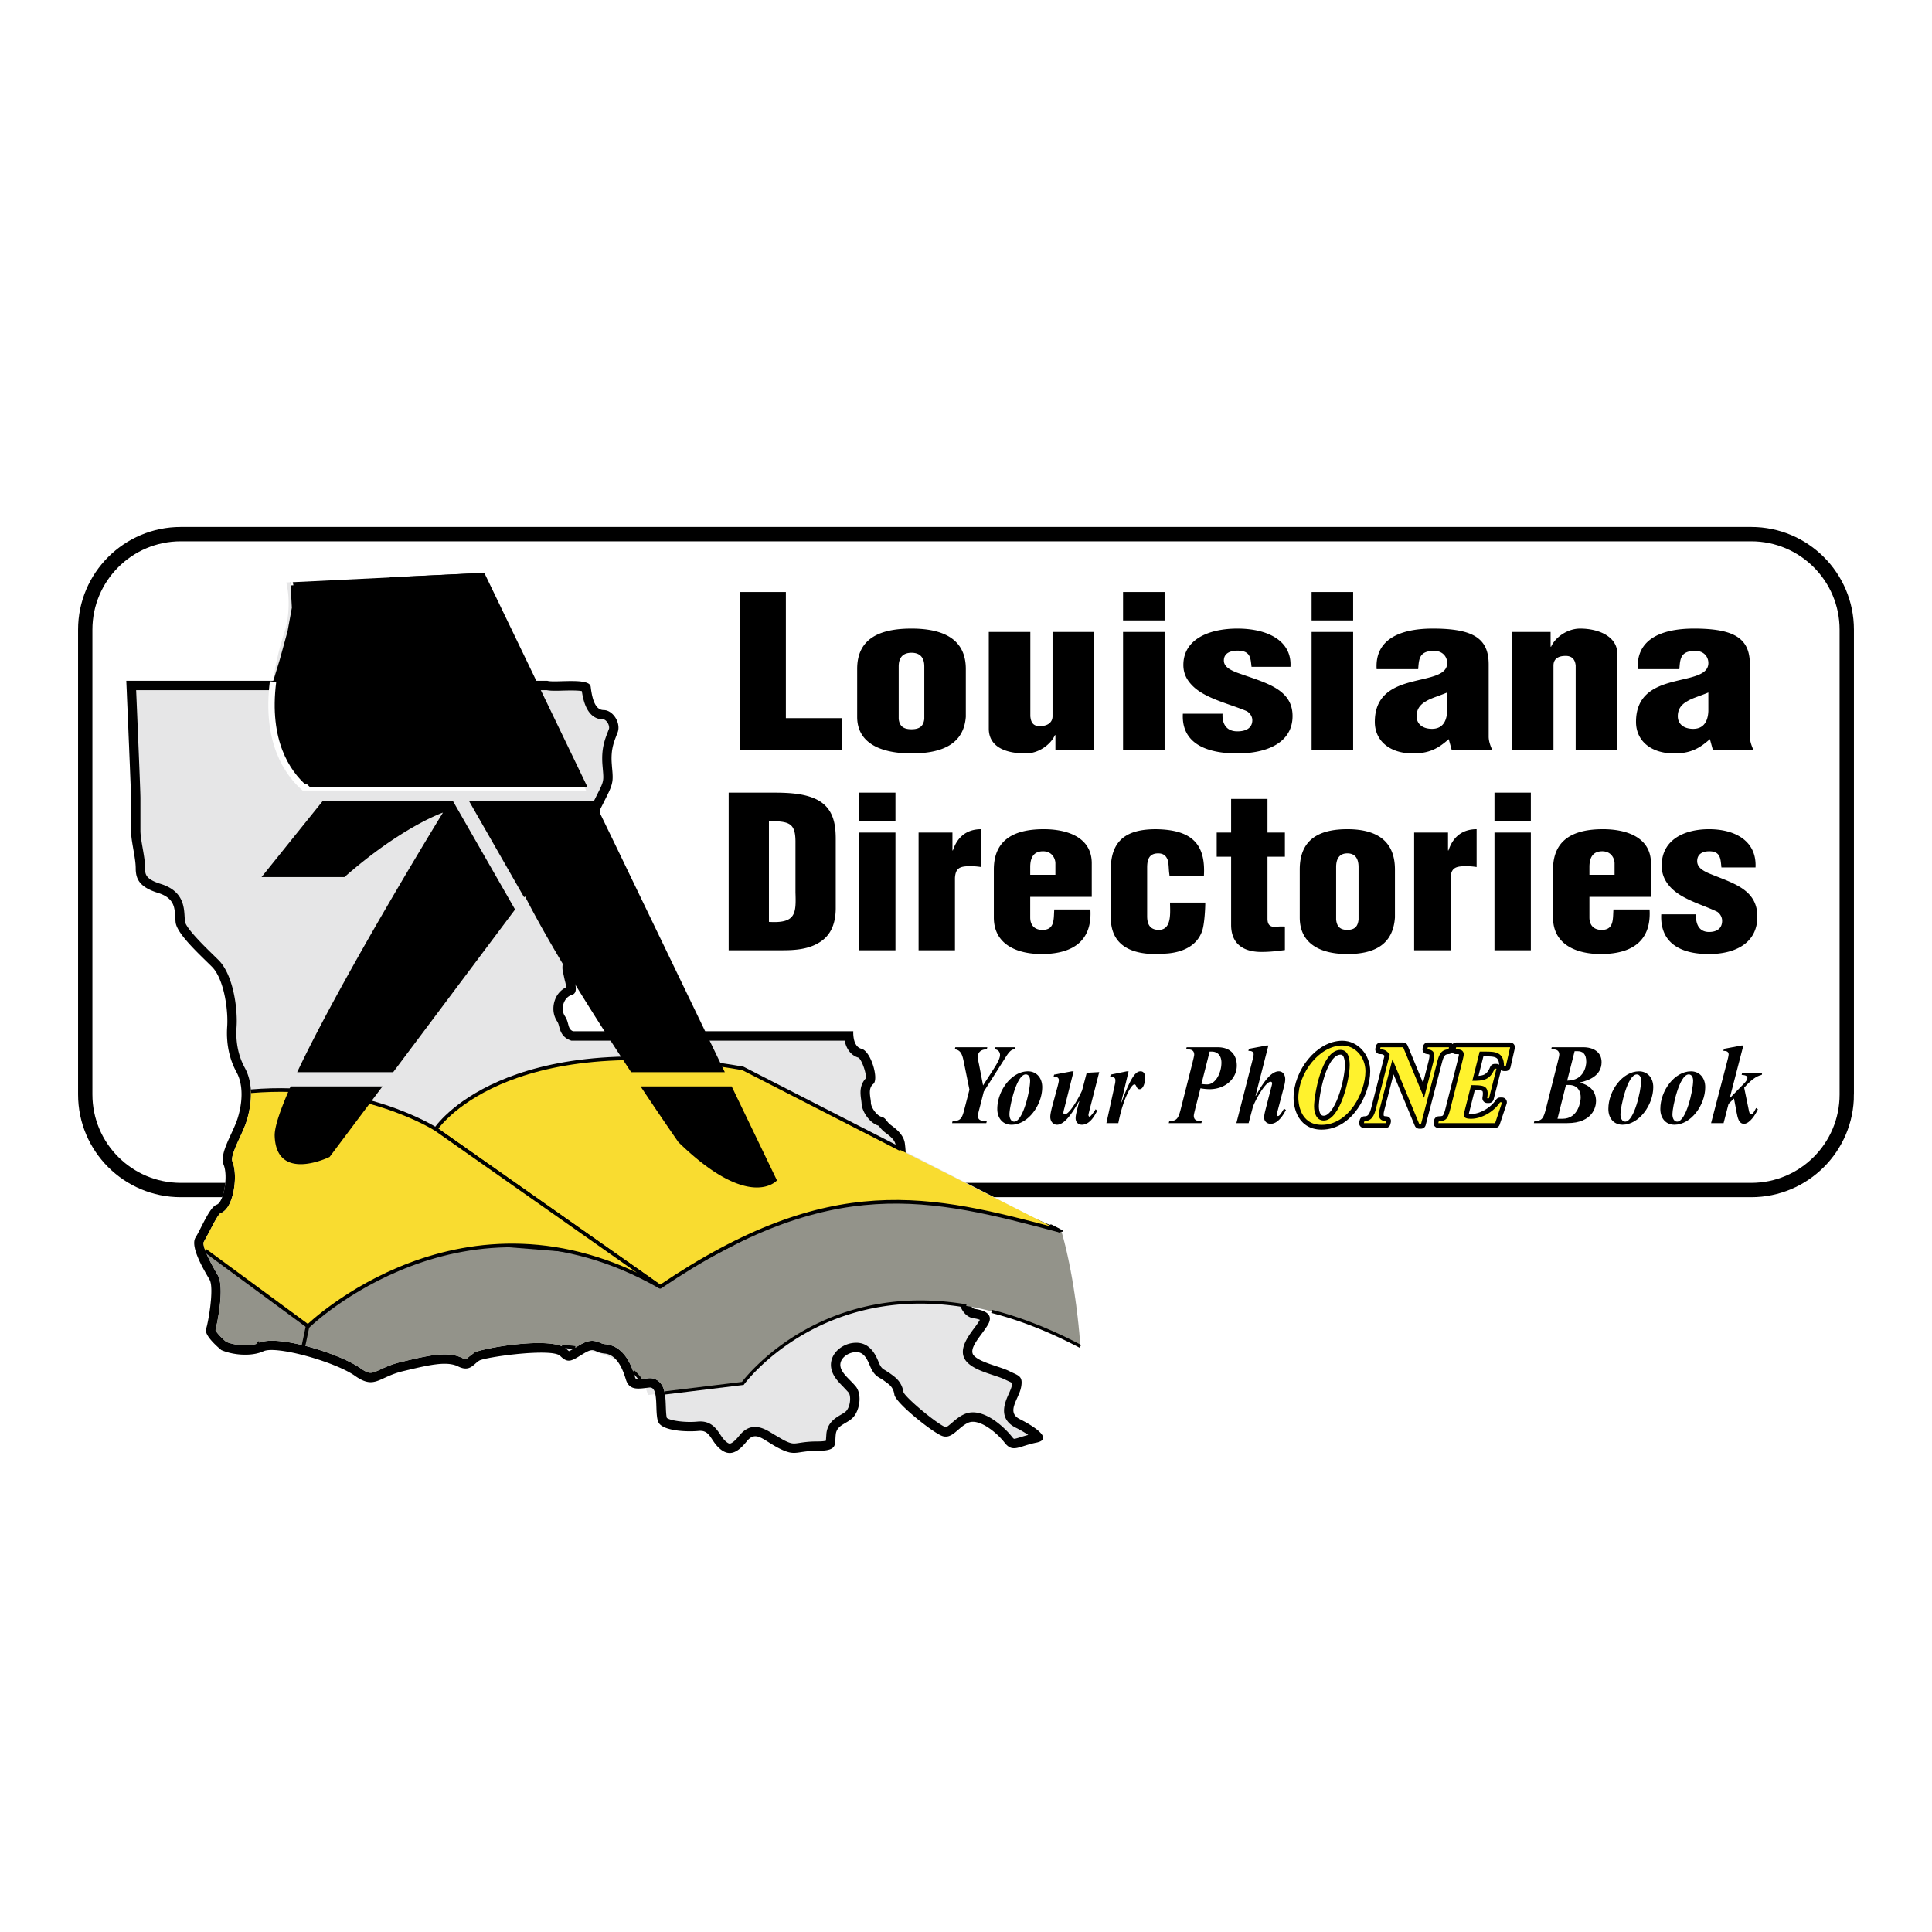
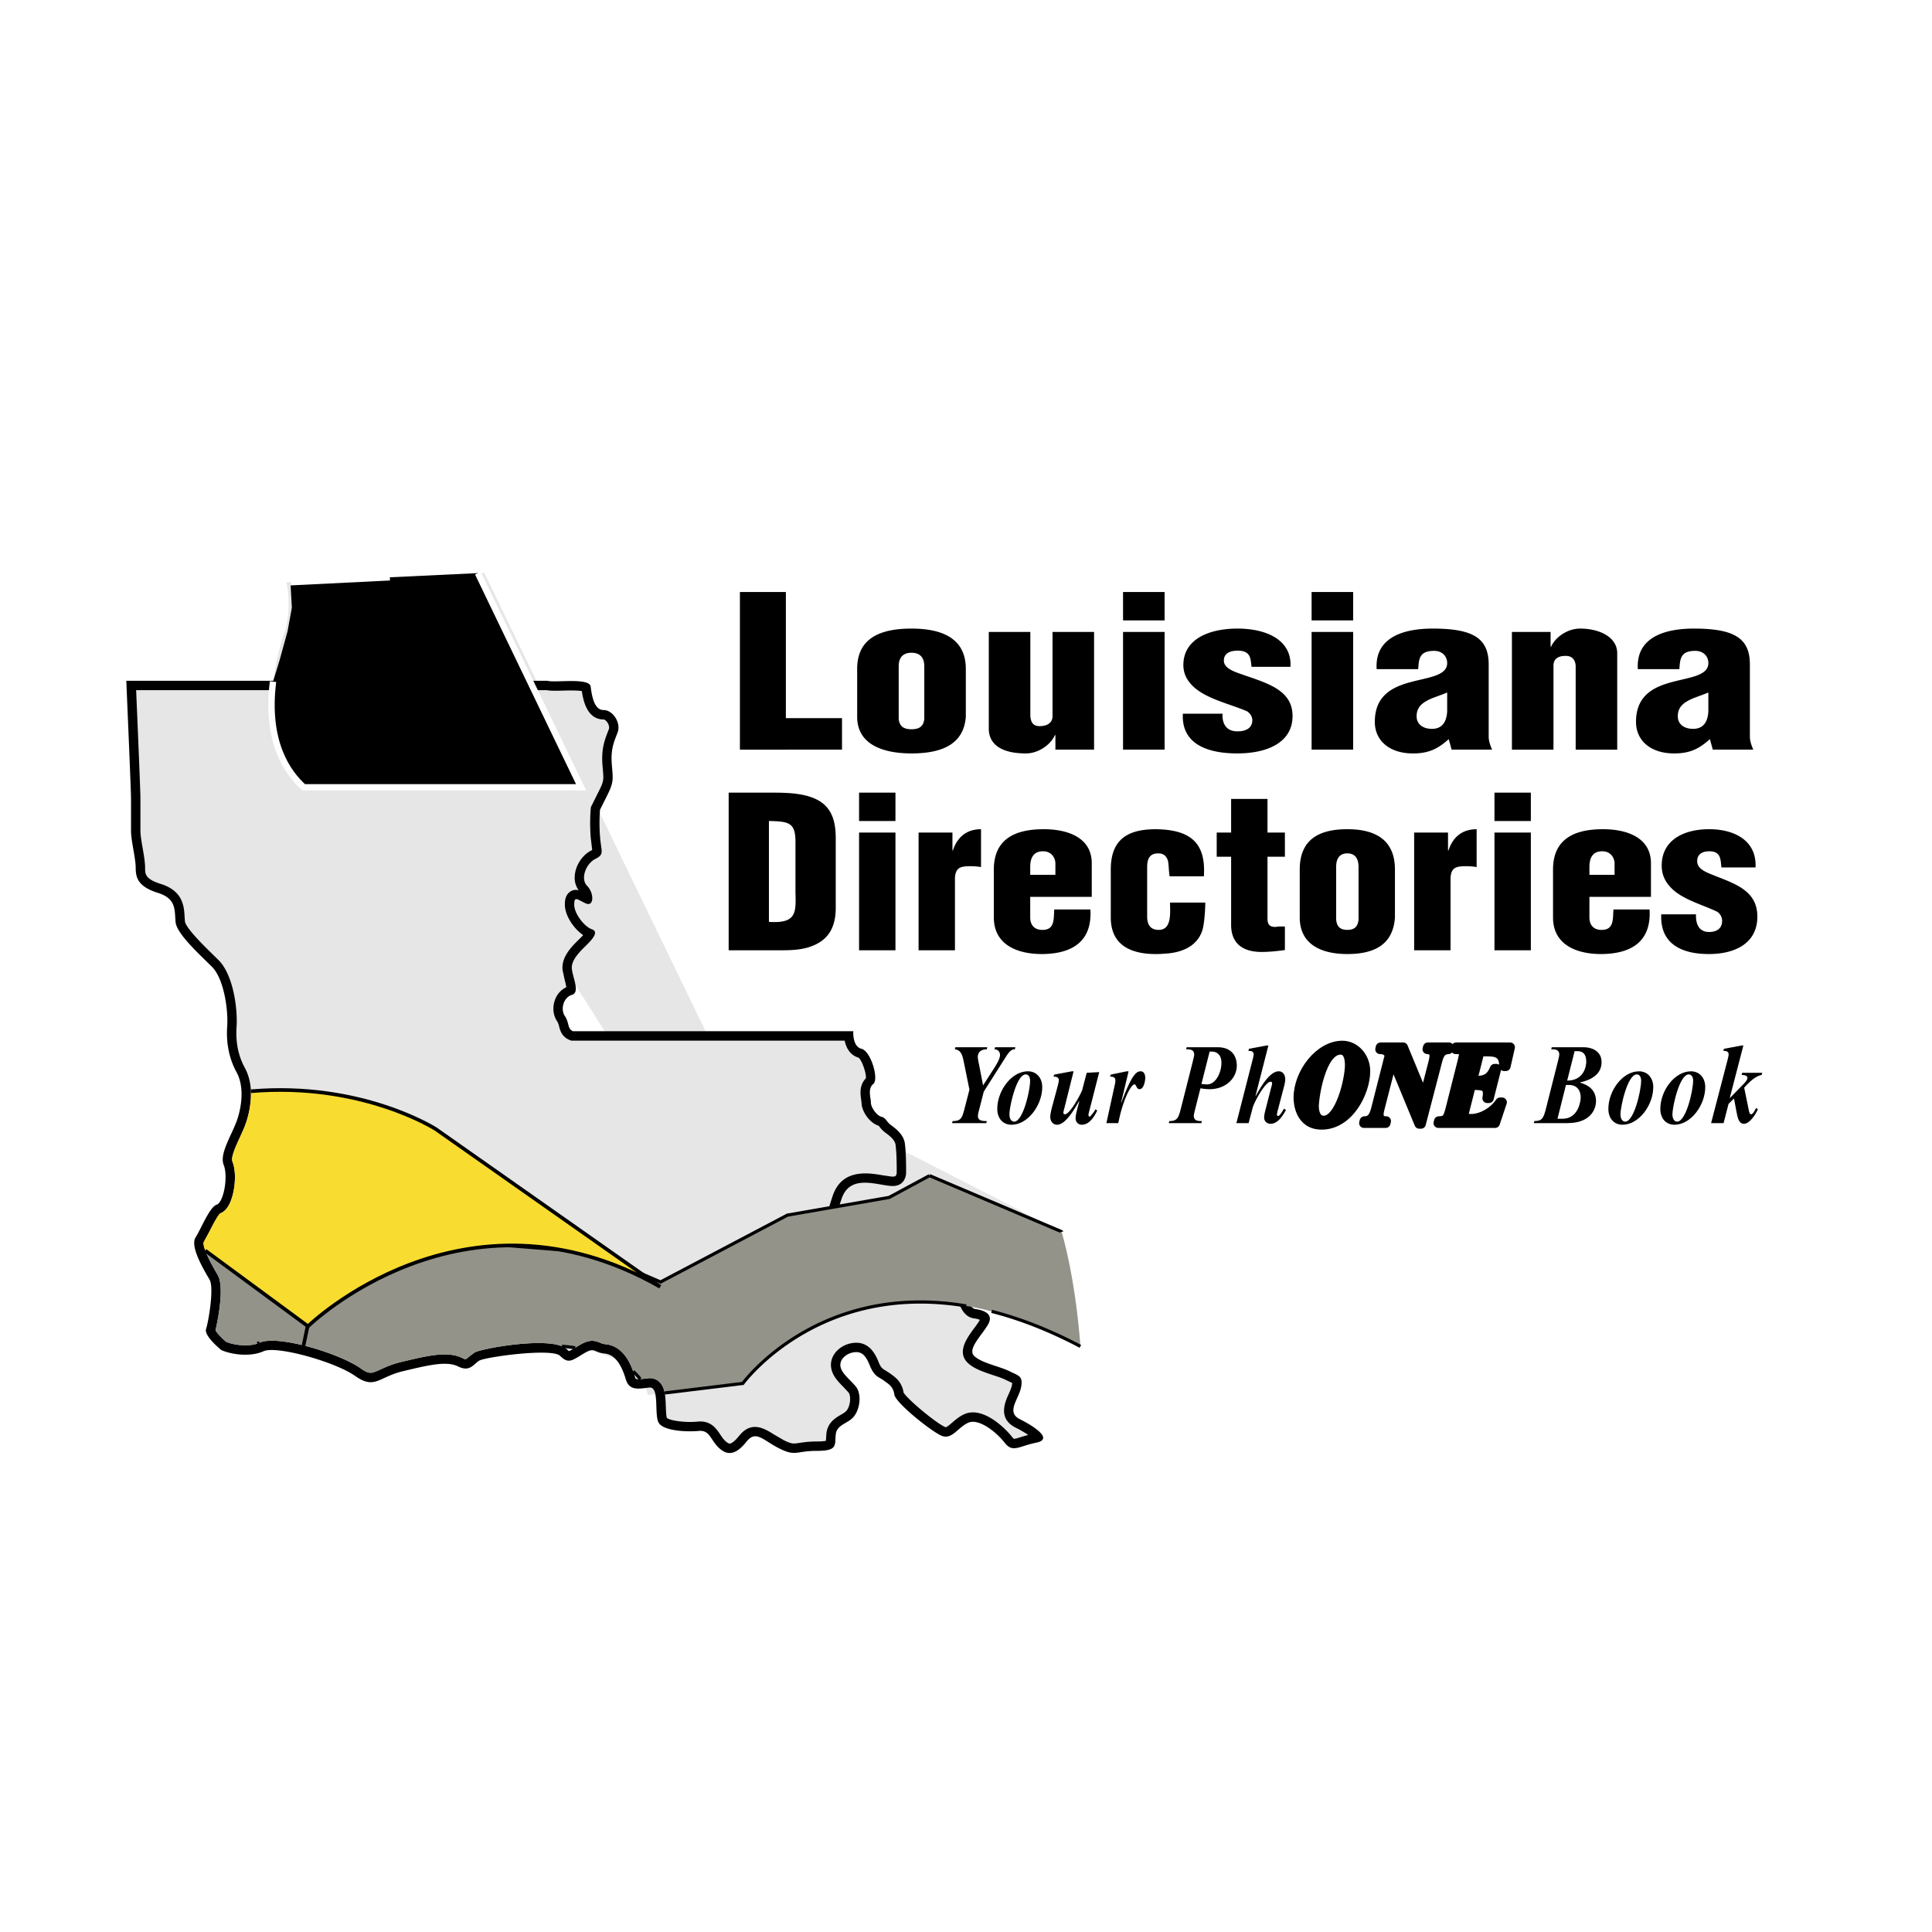
<svg xmlns="http://www.w3.org/2000/svg" width="2500" height="2500" viewBox="0 0 192.756 192.756">
  <path fill-rule="evenodd" clip-rule="evenodd" fill="#fff" d="M0 0h192.756v192.756H0V0z" />
-   <path d="M184.252 109.198c0 5.264-4.268 9.531-9.535 9.531H18.038c-5.266 0-9.534-4.268-9.534-9.531V62.821c0-5.264 4.269-9.531 9.534-9.531h156.679c5.268 0 9.535 4.267 9.535 9.531v46.377z" fill-rule="evenodd" clip-rule="evenodd" fill="#fff" stroke="#000" stroke-width="1.43" stroke-miterlimit="2.613" />
  <path d="M101.748 141.598c-1.404-.701-.117-1.988.117-3.157.234-1.17-.234-1.17-1.17-1.637-.936-.469-2.807-.819-3.508-1.521-.703-.701.816-2.105 1.402-3.158.584-1.052-.467-1.402-1.289-1.52a.61.61 0 0 1-.354-.209c.647.121 1.305.266 1.979.438 4.34 1.173 8.863 3.493 8.863 3.493-.525-7.396-1.889-11.45-1.889-11.45l-1.15-.584-14.396-7.377c-.018-.275-.041-.55-.072-.801-.115-.934-.936-1.52-1.404-1.871s-.468-.701-.937-.818c-.466-.116-1.05-.936-1.05-1.402 0-.47-.353-1.405.235-1.872.583-.468-.235-3.274-1.171-3.509-.935-.232-.821-1.754-.821-1.754H70.398l-8.66-17.875-1.895-3.934c.012-.188.022-.294.022-.294l.703-1.403c.702-1.403.586-1.638.468-3.158-.115-1.52.234-2.222.587-3.156.349-.936-.469-2.223-1.404-2.223-.936 0-1.171-1.403-1.289-2.339-.116-.936-3.625-.35-4.327-.584h-1.086l-5.199-10.77-.634.03-.009-.018-8.94.442-9.758.462.001.021-.414.021c.564 2.373-.068 4.617-.068 4.617-.649 1.934-1.041 3.657-1.241 5.194H12.603s.467 10.876.467 11.695v3.275c0 1.052.468 2.689.468 3.743 0 1.052.353 1.871 2.224 2.455 1.873.585 1.638 1.756 1.755 2.926.118 1.168 2.458 3.273 3.626 4.444 1.17 1.168 1.639 4.209 1.521 5.964-.116 1.754.234 3.273.936 4.56.702 1.286.585 3.042.118 4.562-.467 1.52-1.871 3.509-1.404 4.678.469 1.17 0 3.743-.703 3.976-.701.235-1.521 2.339-2.105 3.274-.585.937.936 3.393 1.404 4.211.468.818-.118 4.21-.352 4.912-.234.701 1.521 2.104 1.521 2.104 1.053.468 2.924.702 4.211.116 1.286-.584 7.136 1.054 9.125 2.457 1.988 1.404 2.34.116 4.795-.467 2.458-.585 4.33-1.053 5.5-.469 1.17.585 1.52-.234 2.105-.584.585-.352 7.253-1.286 8.071-.469.821.818 1.17.469 2.34-.234.273-.163.467-.255.623-.301 1.059.252 1.93.576 2.639.936.448.508.741 1.243.949 1.938.311 1.03 1.074.972 1.97.863.191.421.229.697.229.697l.742-.09c.183.854.02 2.306.336 2.857.467.818 2.807.935 3.977.818 1.169-.117 1.169.935 2.104 1.755.936.818 1.758.467 2.694-.702.935-1.17 1.637-.118 3.275.702 1.639.818 1.639.232 3.743.232 2.106 0 1.754-.583 1.872-1.637.117-1.053 1.286-1.053 1.872-1.871.583-.819.702-2.223.116-2.925-.583-.701-1.404-1.286-1.518-1.987-.12-.703.581-1.287 1.283-1.404s1.171.117 1.638 1.288c.469 1.168.937 1.168 1.404 1.52.469.352.936.584 1.055 1.403.116.82 3.624 3.626 4.68 4.093 1.051.468 1.639-.817 2.688-1.285 1.057-.469 2.807.935 3.629 1.988.816 1.052 1.402.352 3.156 0 1.759-.353-.232-1.639-1.634-2.341zM25.791 134c.01-.005.021-.007.032-.011-.011.004-.022.006-.032.011zm30.613-30.95l-.664-2.967 1.055-1.056.156-1.132.157-.079 3.553 5.584-4.257-.35zm27.472 38.109c-.521.305-1.309.767-1.428 1.854l-.036.51c-.005.073-.008.154-.015.225-.12.029-.367.069-.889.069.521 0 .767-.04.889-.069.006-.07.01-.151.014-.225l.037-.51c.119-1.087.908-1.549 1.428-1.854.263-.153.49-.285.614-.459-.123.174-.351.306-.614.459zm.259-2.786l.514.551c.108.131.164.373.164.652 0-.279-.057-.521-.164-.652l-.514-.551c-.381-.388-.799-.813-1.04-1.334.24.521.659.946 1.04 1.334zm.846-4.366c-.689.113-1.328.502-1.708 1.036a1.989 1.989 0 0 0-.001 0c.381-.534 1.02-.923 1.709-1.036zm11.237 7.084c-.507.227-.893.561-1.234.855-.386.332-.531.431-.619.443.087-.013.233-.111.619-.443.341-.295.727-.629 1.234-.855zm3.95-.347c0-.632.279-1.252.461-1.652-.18.4-.459 1.021-.459 1.652 0 .54.203 1.091.852 1.518-.649-.427-.854-.978-.854-1.518zm1.16 1.694z" fill-rule="evenodd" clip-rule="evenodd" fill="#e6e6e7" />
  <path d="M12.603 67.92h41.999c.703.234 4.211-.351 4.327.584.118.936.353 2.339 1.289 2.339.936 0 1.753 1.288 1.404 2.223-.353.935-.702 1.637-.587 3.156.118 1.521.234 1.755-.468 3.158l-.703 1.403s-.115 1.17 0 2.689c.119 1.521.468 1.755-.467 2.223-.937.469-1.521 1.988-.819 2.69.703.701.703 2.104-.118 1.754-.817-.352-1.17-.819-1.17.117 0 .936 1.055 2.223 1.756 2.457.703.234.116.935-.468 1.518-.585.586-1.638 1.521-1.521 2.458.118.935.819 2.338 0 2.571-.817.235-1.17 1.404-.703 2.106.468.701.234 1.285.821 1.52h27.958s-.114 1.521.821 1.754c.936.234 1.754 3.041 1.171 3.509-.588.467-.235 1.402-.235 1.872 0 .467.584 1.286 1.05 1.402.469.117.469.467.937.818s1.289.938 1.404 1.871c.12.937.12 2.223.12 2.573v.351s0 1.404-1.523 1.286c-1.52-.115-4.092-1.169-4.913 1.286-.817 2.457-1.639 5.264 1.055 5.73 2.689.469 5.848-.115 6.083-1.168l.235-1.053s.35-1.053 1.169-1.637c.818-.586 2.34.116 1.638 1.986-.702 1.871 1.873 2.574 1.987 3.743.119 1.169.354 3.275 1.169 3.392.822.117 1.873.468 1.289 1.52-.586 1.053-2.105 2.457-1.402 3.158.701.702 2.572 1.053 3.508 1.521.936.467 1.404.467 1.17 1.637-.234 1.169-1.521 2.456-.117 3.157 1.402.702 3.393 1.988 1.637 2.34-1.754.352-2.34 1.052-3.156 0-.822-1.054-2.572-2.457-3.629-1.988-1.05.468-1.638 1.753-2.688 1.285-1.056-.467-4.564-3.272-4.68-4.093-.119-.819-.586-1.052-1.055-1.403-.467-.352-.936-.352-1.404-1.52-.467-1.171-.936-1.405-1.638-1.288s-1.403.701-1.283 1.404c.114.701.935 1.286 1.518 1.987.586.702.467 2.105-.116 2.925-.586.818-1.755.818-1.872 1.871-.118 1.054.234 1.637-1.872 1.637-2.104 0-2.104.586-3.743-.232-1.638-.82-2.34-1.872-3.275-.702-.937 1.169-1.758 1.521-2.694.702-.935-.82-.935-1.872-2.104-1.755-1.17.116-3.51 0-3.977-.818-.469-.819.118-3.627-.936-3.509-1.053.116-1.988.351-2.341-.819-.349-1.169-.936-2.456-2.105-2.573s-.935-.701-2.105 0c-1.17.703-1.52 1.053-2.34.234-.818-.817-7.486.117-8.071.469-.585.35-.935 1.169-2.105.584-1.17-.584-3.042-.116-5.5.469-2.455.583-2.808 1.871-4.795.467-1.989-1.403-7.839-3.041-9.125-2.457-1.288.586-3.159.352-4.211-.116 0 0-1.755-1.403-1.521-2.104.233-.702.819-4.094.352-4.912-.468-.818-1.99-3.274-1.404-4.211.584-.936 1.404-3.039 2.105-3.274.703-.232 1.171-2.806.703-3.976-.467-1.169.937-3.158 1.404-4.678.468-1.52.584-3.275-.118-4.562-.702-1.286-1.052-2.806-.936-4.56.119-1.755-.35-4.796-1.521-5.964-1.169-1.171-3.509-3.276-3.626-4.444-.117-1.17.118-2.34-1.755-2.926-1.871-.584-2.224-1.403-2.224-2.455 0-1.053-.468-2.691-.468-3.743v-3.275c-.005-.815-.472-11.691-.472-11.691zm.98.939c.114 2.693.427 10.063.427 10.756v3.275c0 .444.112 1.088.22 1.709.122.701.248 1.425.248 2.033 0 .551 0 1.071 1.565 1.559 2.229.698 2.317 2.249 2.376 3.275l.032.453c.066.661 1.973 2.519 2.787 3.314l.571.56c1.299 1.298 1.812 4.114 1.812 6.056 0 .224-.007.437-.02.633-.014.199-.02.396-.02.591 0 1.27.283 2.433.843 3.46.459.841.615 1.764.615 2.634 0 1.044-.226 2.008-.424 2.652-.172.554-.44 1.138-.702 1.704-.31.673-.759 1.644-.759 2.155 0 .075.01.14.031.194.179.446.257 1.004.257 1.586 0 .93-.201 1.917-.508 2.577-.257.556-.602.909-1.025 1.05l.078-.036c-.26.19-.782 1.216-1.062 1.767 0 0-.576 1.065-.605 1.122a.416.416 0 0 0-.013.11c0 .289.184 1.042 1.29 2.944l.129.225c.218.377.297.977.297 1.646 0 1.462-.378 3.259-.523 3.848.107.241.583.761 1.071 1.168.913.369 2.4.506 3.334.081 1.804-.819 7.975 1.078 10.055 2.544.896.632 1.086.546 1.998.127.511-.235 1.146-.528 2.039-.74l.182-.043c2.518-.601 4.508-1.076 5.955-.352.322.161.322.161.669-.144l.534-.407c.696-.419 7.836-1.707 9.217-.326.121.122.18.163.214.185.133-.045.421-.219.663-.368l.315-.19c.879-.527 1.391-.597 2.11-.286.158.069.294.128.573.155 2.005.201 2.688 2.487 2.912 3.238.083.276.093.306 1.047.189l.29-.034a1.36 1.36 0 0 1 1.058.32c.627.54.658 1.495.693 2.504.013.357.035.938.103 1.134.313.268 1.822.492 3.069.368 1.312-.132 1.87.706 2.238 1.26.174.263.338.511.58.722.096.085.277.225.403.213.077-.008.37-.084.939-.795 1.219-1.521 2.535-.693 3.409-.145l1.019.594c.792.395.957.371 1.572.276.395-.059.936-.143 1.751-.143.521 0 .769-.04.889-.069.006-.07.01-.151.015-.225l.036-.51c.12-1.087.908-1.549 1.428-1.854.263-.153.49-.285.614-.459.219-.308.323-.748.323-1.124 0-.279-.056-.521-.164-.652l-.514-.551c-.508-.517-1.083-1.103-1.21-1.887a1.75 1.75 0 0 1-.027-.306c0-.396.128-.793.375-1.138.38-.534 1.019-.923 1.708-1.036 1.61-.27 2.292.935 2.663 1.863.239.597.395.687.677.85l.418.27.156.112c.465.335 1.102.792 1.264 1.904a17.97 17.97 0 0 1-.027-.104c.285.612 3.199 3.05 4.158 3.475.091.041.18.013.693-.431.341-.295.727-.629 1.234-.855 1.817-.806 4.046 1.365 4.751 2.271.123.158.186.19.189.192.104.012.451-.099.707-.178.205-.065.449-.138.719-.209a10.394 10.394 0 0 0-1.256-.729c-.891-.446-1.158-1.076-1.158-1.693 0-.632.279-1.252.459-1.652.133-.294.27-.599.316-.836.027-.136.035-.216.039-.272a4.889 4.889 0 0 0-.305-.15l-.402-.191c-.285-.142-.721-.286-1.182-.439-.969-.322-1.971-.656-2.573-1.256-.332-.333-.461-.697-.461-1.071 0-.832.645-1.707 1.123-2.353a8.73 8.73 0 0 0 .578-.842 2.383 2.383 0 0 0-.594-.147c-1.44-.206-1.764-2.195-1.969-4.218-.042-.141-.41-.475-.631-.674-.584-.533-1.486-1.349-1.486-2.544 0-.295.055-.614.184-.956.085-.228.12-.415.12-.561 0-.16-.042-.269-.106-.316-.073-.057-.175-.055-.227-.02-.445.317-.729.913-.814 1.146l-.219.985c-.432 1.942-4.508 2.352-7.161 1.89-1.01-.175-1.746-.637-2.184-1.371-.864-1.445-.304-3.465.399-5.581.921-2.753 3.574-2.298 4.999-2.054l.877.129c.188.014.333-.01.397-.065.079-.069.112-.239.115-.305v-.332c0-1.304-.061-2.056-.112-2.454-.062-.513-.597-.912-.986-1.203l-.049-.036a2.933 2.933 0 0 1-.589-.601s-.042-.05-.064-.079c-.925-.271-1.708-1.467-1.708-2.292l-.035-.278c-.029-.202-.068-.465-.068-.751 0-.465.121-.983.529-1.406.005-.034.011-.065.011-.107 0-.556-.428-1.744-.736-1.955-.844-.25-1.238-.982-1.385-1.698H57.001l-.168-.067c-.778-.311-.946-.957-1.047-1.342-.052-.202-.094-.362-.205-.528a2.258 2.258 0 0 1-.368-1.255c0-.293.051-.591.158-.88a2.22 2.22 0 0 1 1.132-1.264 7.487 7.487 0 0 0-.162-.717l-.208-.968a2.033 2.033 0 0 1-.018-.268c0-1.192.984-2.159 1.65-2.814l.156-.154c.106-.106.192-.197.26-.274-.911-.624-1.823-1.927-1.823-3.038 0-.295 0-.983.584-1.333.277-.166.541-.159.79-.107a2.085 2.085 0 0 1-.396-1.25c0-.142.012-.288.036-.437.155-.956.803-1.869 1.611-2.273l.102-.058a9.284 9.284 0 0 0-.039-.3l-.111-.953a19.547 19.547 0 0 1-.054-1.448c0-.785.048-1.318.056-1.402l.018-.175.779-1.561c.354-.706.458-.979.458-1.439 0-.206-.02-.45-.049-.785l-.037-.441a8.372 8.372 0 0 1-.024-.633c0-1.194.288-1.938.566-2.66l.103-.267a.419.419 0 0 0 .023-.142.984.984 0 0 0-.183-.528c-.145-.208-.3-.285-.365-.285-1.625 0-2.029-1.82-2.175-2.829-.461-.089-1.445-.062-1.958-.048-.718.021-1.181.021-1.537-.045H13.583z" fill-rule="evenodd" clip-rule="evenodd" />
  <path d="M92.742 117.293l13.159 5.583s.002.001.002.003l.004.009v.001c.08.261 1.369 4.549 1.883 11.438-3.176-1.673-6.127-2.795-8.855-3.491a21.341 21.341 0 0 0-2.533-.539c-14.812-2.503-22.289 7.729-22.289 7.729l-7.795.951c-.087-.462-.253-.863-.583-1.148a1.36 1.36 0 0 0-1.059-.32l-.289.034c-.213.025-.378.045-.509.056a5.768 5.768 0 0 0-.705-.771c-.34-.972-1.096-2.547-2.745-2.713a1.607 1.607 0 0 1-.573-.155c-.72-.311-1.231-.241-2.11.286l-.315.19-.049.031a20.597 20.597 0 0 0-1.314-.15c-2.093-.858-8.097.246-8.731.629l-.535.407c-.347.305-.347.305-.67.144-1.446-.725-3.436-.249-5.954.352l-.182.043c-.894.212-1.528.505-2.039.74-.912.419-1.102.505-1.998-.127-2.08-1.466-8.251-3.363-10.055-2.544a.39.39 0 0 1-.02.009c-.08.024-.145.052-.198.078-.935.316-2.272.174-3.117-.168-.488-.407-.963-.927-1.071-1.168.146-.589.524-2.386.524-3.848 0-.67-.079-1.27-.297-1.646l-.128-.225c-.696-1.198-1.027-1.939-1.176-2.397l15.88 2.512 11.292-3.078 11.463.912 6.844 2.964 12.66-6.67 10.151-1.768 4.032-2.175z" fill-rule="evenodd" clip-rule="evenodd" fill="#93938a" />
  <path d="M92.742 117.293l13.159 5.583s.002.001.002.003l.004.009v.001m1.882 11.437c-3.176-1.673-6.127-2.795-8.855-3.491m-2.534-.539c-14.812-2.503-22.289 7.729-22.289 7.729l-7.795.951m-2.44-1.378a5.768 5.768 0 0 0-.705-.771m-5.791-2.36a20.597 20.597 0 0 0-1.314-.15m-30.184-.348c-.08.024-.145.052-.198.078m-5.265-9.452l15.88 2.512 11.292-3.078 11.463.912 6.844 2.964 12.66-6.67 10.151-1.768 4.032-2.174" fill="none" stroke="#000" stroke-width=".318" stroke-miterlimit="2.613" />
-   <path d="M43.476 112.649s6.699-10.26 30.635-6.057l15.635 8.011v.089l15.102 7.65.838.428c-12.911-3.429-22.749-5.93-39.819 5.615l-22.391-15.736z" fill-rule="evenodd" clip-rule="evenodd" fill="#f9dc30" />
-   <path d="M43.476 112.649s6.699-10.26 30.635-6.057l15.635 8.011m15.102 7.74l.838.428c-12.911-3.429-22.749-5.93-39.819 5.615l-22.39-15.736" fill="none" stroke="#000" stroke-width=".362" stroke-linecap="round" stroke-linejoin="round" stroke-miterlimit="2.613" />
  <path d="M25.033 108.874c11.076-.947 18.443 3.775 18.443 3.775l22.39 15.736c-19.634-11.197-35.136 3.936-35.136 3.936l-10.249-7.547c-.139-.375-.176-.598-.176-.727 0-.049.006-.085.014-.11l.605-1.122c.28-.551.802-1.576 1.062-1.767l-.078.036c.423-.141.768-.494 1.025-1.05.307-.66.507-1.647.507-2.577 0-.582-.078-1.14-.257-1.586a.54.54 0 0 1-.031-.194c0-.512.449-1.482.758-2.155.262-.566.531-1.15.703-1.704.198-.645.424-1.608.424-2.652a4.75 4.75 0 0 0-.004-.292z" fill-rule="evenodd" clip-rule="evenodd" fill="#f9dc30" />
  <path d="M25.033 108.874c11.076-.947 18.443 3.775 18.443 3.775l22.39 15.736c-19.634-11.197-35.136 3.936-35.136 3.936l-10.249-7.547" fill="none" stroke="#000" stroke-width=".362" stroke-miterlimit="2.613" />
  <path d="M27.241 68.005c-.759 6.002 1.46 9.116 3.067 10.547h27.668L47.682 57.181l-8.787.417-9.918.491.141 2.541-.427 2.348-.783 2.844-.667 2.183z" fill-rule="evenodd" clip-rule="evenodd" />
  <path d="M27.241 68.005c-.759 6.002 1.46 9.116 3.067 10.547h27.668L47.682 57.181m-8.787.416l-9.918.491" fill="none" stroke="#fff" stroke-width=".636" stroke-miterlimit="2.613" />
-   <path d="M29.207 58.086c.573 2.382-.062 4.64-.062 4.64-3.208 9.551-.212 14.024 1.812 15.826h27.669L48.317 57.15l-19.11.936zM52.295 89.533l.081-.109c2.727 5.35 7.19 12.385 10.595 17.55h9.346L61.669 84.87l-2.095-4.324.006-.014-.284-.589H46.809l5.486 9.59zM28.994 108.39c-1.006 2.266-1.622 4.042-1.588 4.952.172 4.694 5.48 2.086 5.48 2.086l5.274-7.038h-9.166zM39.224 106.974l12.164-16.233-6.185-10.798H32.176l-6.083 7.564h8.271c5.742-5.044 9.83-6.433 9.83-6.433s-9.979 16.222-14.548 25.9h9.578zM63.911 108.39a338.448 338.448 0 0 0 3.772 5.561c7.137 6.954 9.835 3.818 9.835 3.818L73 108.39h-9.089z" fill-rule="evenodd" clip-rule="evenodd" />
  <path fill-rule="evenodd" clip-rule="evenodd" fill="#fff" d="M30.682 132.353l-.394 1.882.394-1.882z" />
-   <path d="M30.682 132.353l-.395 1.883m.001-.001l.395-1.883" fill="none" stroke="#000" stroke-width=".362" stroke-linecap="round" stroke-linejoin="round" stroke-miterlimit="2.613" />
+   <path d="M30.682 132.353l-.395 1.883l.395-1.883" fill="none" stroke="#000" stroke-width=".362" stroke-linecap="round" stroke-linejoin="round" stroke-miterlimit="2.613" />
  <path fill-rule="evenodd" clip-rule="evenodd" d="M73.821 74.792V59.066h4.585v12.581h5.602v3.145H73.821zM85.52 66.74c0-3.019 2.215-4.026 5.42-4.026 3.647 0 5.42 1.384 5.42 4.026v4.781c-.208 2.663-2.267 3.648-5.42 3.648-2.97 0-5.42-.964-5.42-3.648V66.74zm4.143 4.991c.079.671.417 1.027 1.277 1.027.86 0 1.198-.356 1.277-1.027v-5.243c0-.754-.313-1.362-1.277-1.362s-1.277.608-1.277 1.362v5.243zM105.299 74.792v-1.446h-.053c-.391.901-1.59 1.824-2.893 1.824-2.398 0-3.701-.88-3.701-2.474V63.05h4.145v8.409c.053.545.234 1.027 1.016.985.73-.021 1.199-.377 1.199-.985V63.05h4.143v11.742h-3.856zM112.047 61.897v-2.831h4.145v2.831h-4.145zm0 12.895V63.05h4.145v11.742h-4.145zM124.867 66.531c-.104-.797-.053-1.615-1.381-1.615-.809 0-1.381.293-1.381.985 0 .629.65.944 1.277 1.196 2.684.985 5.576 1.551 5.576 4.34 0 2.622-2.477 3.732-5.523 3.732-3.283 0-5.578-1.133-5.42-3.963h3.959c-.051.817.236 1.761 1.486 1.761.885 0 1.484-.356 1.484-1.111 0-.355-.209-.691-.547-.901-1.668-.713-3.986-1.216-5.291-2.411-.701-.651-1.041-1.342-1.041-2.202 0-2.538 2.502-3.628 5.395-3.628 3.021 0 5.445 1.216 5.289 3.817h-3.882zM130.859 61.897v-2.831h4.145v2.831h-4.145zm0 12.895V63.05h4.145v11.742h-4.145zM144.541 73.744c-1.041.923-1.93 1.426-3.57 1.426-2.346 0-3.805-1.279-3.805-3.146 0-2.663 1.799-3.501 3.621-3.983 1.799-.482 3.598-.629 3.598-1.888 0-.65-.469-1.216-1.303-1.216-1.512 0-1.512.838-1.59 1.824h-4.145c-.182-2.936 2.268-4.047 5.605-4.047 4.09 0 5.574 1.007 5.574 3.586v7.193c0 .44.156.88.34 1.299h-4.039l-.286-1.048zm-.156-4.654c-.834.355-1.562.544-2.086.858-.52.294-.963.713-.963 1.511 0 .733.549 1.258 1.537 1.258 1.227 0 1.484-1.027 1.512-1.782V69.09zM154.703 63.05v1.467h.053c.391-.901 1.59-1.803 2.891-1.803 1.955 0 3.703.86 3.703 2.454v9.624h-4.145v-8.387c-.053-.544-.312-1.006-1.094-.964-.73.021-1.121.356-1.121.964v8.387h-4.145V63.05h3.858zM170.598 73.744c-1.041.923-1.928 1.426-3.568 1.426-2.344 0-3.805-1.279-3.805-3.146 0-2.663 1.799-3.501 3.621-3.983 1.799-.482 3.598-.629 3.598-1.888 0-.65-.469-1.216-1.305-1.216-1.51 0-1.51.838-1.588 1.824h-4.143c-.184-2.936 2.266-4.047 5.602-4.047 4.09 0 5.576 1.007 5.576 3.586v7.193c0 .44.156.88.34 1.299h-4.041l-.287-1.048zm-.155-4.654c-.834.355-1.564.544-2.084.858-.523.294-.965.713-.965 1.511 0 .733.547 1.258 1.535 1.258 1.227 0 1.488-1.027 1.514-1.782V69.09zM72.699 94.809V79.082h4.36c1.46 0 3.219.042 4.52.734 1.552.839 1.803 2.369 1.803 3.879v6.982c-.022 1.573-.547 2.726-1.711 3.396-1.05.63-2.329.735-3.561.735h-5.411v.001zm4.017-2.831c2.694.168 2.717-.839 2.648-2.936v-5.138c-.022-1.845-.685-1.95-2.648-1.992v10.066zM85.71 81.912v-2.831h3.63v2.831h-3.63zm0 12.897V83.066h3.63v11.743h-3.63zM95.025 83.066v1.782h.045c.411-1.257 1.301-2.117 2.807-2.117v3.774a6.511 6.511 0 0 0-1.094-.084c-1.028 0-1.438.188-1.507 1.153v7.234h-3.629V83.066h3.378zM102.785 89.482v2.055c0 .65.32 1.196 1.119 1.237 1.348.062 1.211-1.048 1.279-2.034h3.605c.184 3.02-1.598 4.403-4.748 4.445-2.602.021-4.885-.965-4.885-3.648v-4.781c0-3.019 2.076-4.004 4.885-4.026 2.533-.021 4.885.86 4.885 3.396v3.355h-6.14v.001zm2.512-2.201v-1.154c0-.419-.299-1.194-1.232-1.194-1.027 0-1.279.755-1.279 1.572v.776h2.511zM116.688 87.428l-.021-.21c-.07-.44-.047-.902-.139-1.342-.16-.482-.434-.734-.98-.734-.936 0-1.096.671-1.096 1.426v4.843c0 .734.229 1.363 1.164 1.363 1.346 0 1.117-1.845 1.117-2.726h3.518c0 .692-.092 2.16-.299 2.789-.479 1.468-1.848 2.14-3.424 2.286-.342.021-.662.063-1.209.063-2.604 0-4.496-.965-4.496-3.648v-4.781c0-3.019 1.688-4.026 4.496-4.026 3.582.042 5 1.468 4.793 4.697h-3.424zM121.391 85.478v-2.412h1.438V79.71h3.629v3.355h1.736v2.412h-1.736v6.185c0 .672.32.819.799.819.412-.063.549-.042.938-.042v2.348c-.777.105-1.529.189-2.328.189-1.965 0-3.037-.923-3.037-2.706v-6.793h-1.439v.001zM129.676 86.756c0-3.019 1.941-4.026 4.748-4.026 3.197 0 4.75 1.384 4.75 4.026v4.781c-.184 2.663-1.988 3.648-4.75 3.648-2.6 0-4.748-.965-4.748-3.648v-4.781zm3.631 4.991c.068.67.365 1.027 1.117 1.027.754 0 1.051-.357 1.119-1.027v-5.242c0-.755-.273-1.363-1.119-1.363-.844 0-1.117.608-1.117 1.363v5.242zM144.469 83.066v1.782h.047c.408-1.257 1.299-2.117 2.807-2.117v3.774a6.519 6.519 0 0 0-1.096-.084c-1.027 0-1.438.188-1.506 1.153v7.234h-3.631V83.066h3.379zM149.104 81.912v-2.831h3.629v2.831h-3.629zm0 12.897V83.066h3.629v11.743h-3.629zM158.576 89.482v2.055c0 .65.32 1.196 1.119 1.237 1.346.062 1.211-1.048 1.277-2.034h3.605c.184 3.02-1.596 4.403-4.748 4.445-2.6.021-4.883-.965-4.883-3.648v-4.781c0-3.019 2.076-4.004 4.883-4.026 2.535-.021 4.887.86 4.887 3.396v3.355h-6.14v.001zm2.51-2.201v-1.154c0-.419-.295-1.194-1.23-1.194-1.027 0-1.279.755-1.279 1.572v.776h2.509zM171.748 86.547c-.092-.797-.047-1.614-1.209-1.614-.709 0-1.211.293-1.211.985 0 .629.57.943 1.119 1.195 2.35.986 4.885 1.552 4.885 4.341 0 2.62-2.168 3.731-4.84 3.731-2.877 0-4.885-1.132-4.748-3.963h3.469c-.045.818.207 1.762 1.301 1.762.777 0 1.303-.356 1.303-1.112 0-.356-.182-.691-.479-.901-1.463-.713-3.492-1.216-4.635-2.412-.615-.65-.914-1.342-.914-2.202 0-2.537 2.193-3.627 4.725-3.627 2.65 0 4.771 1.216 4.635 3.816h-3.401v.001zM131.861 112.226c-2.217 0-2.326-2.298-2.326-2.688 0-2.517 2.125-5.228 4.391-5.228 1.248 0 2.305 1.133 2.305 2.562-.001 2.071-1.631 5.354-4.37 5.354zm1.883-7.48c-1.934 0-2.639 4.654-2.639 5.627 0 .675.232 1.419.967 1.419 1.621 0 2.588-4.084 2.588-5.536 0-.652-.15-1.51-.916-1.51z" />
  <path d="M131.861 112.226c-2.217 0-2.326-2.298-2.326-2.688 0-2.517 2.125-5.228 4.391-5.228 1.248 0 2.305 1.133 2.305 2.562-.001 2.071-1.631 5.354-4.37 5.354m1.883-7.48c-1.934 0-2.639 4.654-2.639 5.627 0 .675.232 1.419.967 1.419 1.621 0 2.588-4.084 2.588-5.536 0-.652-.15-1.51-.916-1.51z" fill="none" stroke="#000" stroke-width=".953" stroke-linejoin="round" stroke-miterlimit="2.613" />
  <path d="M142.08 109.526l.906-3.511c.051-.229.111-.446.111-.687 0-.492-.322-.606-.695-.641l.051-.205h2.113l-.049.205c-.766.045-.945.549-1.139 1.305l-1.6 6.141h-.182l-2.67-6.45-1.258 4.896c-.051.194-.1.4-.1.595 0 .526.332.675.734.675l-.051.206h-2.174l.051-.206c.766 0 .986-.606 1.156-1.259l1.369-5.375c-.281-.378-.502-.526-.965-.526l.049-.205h2.256l2.087 5.042zM146.893 107.833c1.088 0 1.754-.056 2.225-1.211h.184l-.746 2.95h-.182c.029-.16.051-.309.051-.457 0-.847-.574-.847-1.652-.847l-.604 2.391c-.039.16-.121.445-.121.617 0 .343.533.343.736.343.945 0 2.184-.617 2.879-1.646h.201l-.695 2.082H143.5l.051-.206c.775 0 .916-.286 1.168-1.292l1.158-4.575c.029-.148.16-.618.16-.755 0-.538-.453-.538-.805-.538l.049-.205h5.387l-.432 1.897h-.182c0-1.464-.938-1.464-1.883-1.464h-.543l-.735 2.916z" fill-rule="evenodd" clip-rule="evenodd" stroke="#000" stroke-width=".953" stroke-linejoin="round" stroke-miterlimit="2.613" />
  <path d="M96.188 106.096c-.131-.64-.232-1.339-.926-1.407l.05-.205h3.19l-.049.205c-.434 0-.896.184-.896.768 0 .183.08.56.121.742l.402 2.093 1.008-1.566c.221-.354.684-1.041.684-1.464 0-.366-.262-.572-.553-.572l.051-.205h2.033l-.051.205c-.232 0-.453.045-.906.768l-2.195 3.453-.412 1.613c-.051.205-.172.617-.172.811 0 .481.434.516.887.516l-.051.206h-3.414l.051-.206c.845 0 .956-.32 1.198-1.27l.483-1.864-.533-2.621zM100.912 112.215c-.836 0-1.412-.618-1.412-1.578 0-1.808 1.412-3.752 3.062-3.752.824 0 1.42.629 1.42 1.578 0 1.796-1.429 3.752-3.07 3.752zm1.43-5.022c-.947 0-1.631 3.282-1.631 3.97 0 .456.189.742.473.742.875 0 1.59-3.076 1.59-4.094-.001-.274-.112-.618-.432-.618zM106.197 110.545c-.031.103-.102.366-.102.48 0 .091.061.148.141.148.504 0 1.5-1.853 1.723-2.379l.463-1.762 1.248-.069-.926 3.626c-.031.114-.15.561-.15.664 0 .058.051.16.109.16.092 0 .453-.48.605-.744l.16.138c-.312.652-.807 1.407-1.529 1.407-.344 0-.625-.24-.625-.652 0-.274.09-.651.363-1.67l-.021-.022c-.432.731-1.318 2.345-2.203 2.345-.383 0-.666-.344-.666-.778 0-.273.09-.629.152-.903l.562-2.081c.041-.161.141-.527.141-.688 0-.262-.232-.343-.422-.343h-.102l.051-.206 1.762-.331h.182l-.916 3.66zM111.855 109.995l.02.022c.996-2.675 1.461-3.133 1.922-3.133.334 0 .463.309.463.652 0 .354-.16 1.132-.561 1.132-.344 0-.303-.48-.516-.48-.32 0-1.137 1.441-1.609 3.866h-1.189l.836-3.82c.041-.172.061-.274.061-.47 0-.262-.23-.343-.422-.343h-.102l.051-.206 1.611-.331h.18l-.745 3.111zM119.266 110.557c-.031.147-.16.617-.16.755 0 .537.451.537.805.537l-.051.206h-3.252l.051-.206c.775 0 .916-.286 1.168-1.292l1.158-4.575c.029-.148.16-.618.16-.755 0-.538-.453-.538-.805-.538l.051-.205h3.09c1.471 0 1.914.96 1.914 1.83 0 1.258-1.098 2.355-2.729 2.355a5.65 5.65 0 0 1-.896-.091l-.504 1.979zm.603-2.414c.262.046.475.046.584.046.807 0 1.41-1.121 1.41-2.173 0-.687-.373-1.099-.967-1.099h-.211l-.816 3.226zM125.266 109.321l.021.022c.443-.789 1.359-2.459 2.295-2.459.414 0 .645.354.645.8 0 .275-.092.619-.16.87l-.555 2.115c-.031.104-.111.424-.111.538 0 .068.041.138.102.138.211 0 .473-.549.604-.732l.191.126c-.322.617-.836 1.383-1.529 1.383-.332 0-.645-.217-.645-.628 0-.252.09-.595.15-.835l.543-2.116c.031-.103.102-.354.102-.469 0-.092-.061-.149-.15-.149-.535 0-1.643 2.025-1.793 2.608l-.402 1.521h-1.219l1.58-6.177c.041-.16.141-.525.141-.686 0-.264-.23-.344-.422-.344h-.1l.049-.205 1.762-.333h.182l-1.281 5.012z" fill-rule="evenodd" clip-rule="evenodd" />
-   <path d="M131.861 112.226c-2.217 0-2.326-2.298-2.326-2.688 0-2.517 2.125-5.228 4.391-5.228 1.248 0 2.305 1.133 2.305 2.562-.001 2.071-1.631 5.354-4.37 5.354zm1.883-7.48c-1.934 0-2.639 4.654-2.639 5.627 0 .675.232 1.419.967 1.419 1.621 0 2.588-4.084 2.588-5.536 0-.652-.15-1.51-.916-1.51zM142.08 109.526l.906-3.511c.051-.229.111-.446.111-.687 0-.492-.322-.606-.695-.641l.051-.205h2.113l-.049.205c-.766.045-.945.549-1.139 1.305l-1.6 6.141h-.182l-2.67-6.45-1.258 4.896c-.051.194-.1.4-.1.595 0 .526.332.675.734.675l-.051.206h-2.174l.051-.206c.766 0 .986-.606 1.156-1.259l1.369-5.375c-.281-.378-.502-.526-.965-.526l.049-.205h2.256l2.087 5.042zM146.893 107.833c1.088 0 1.754-.056 2.225-1.211h.184l-.746 2.95h-.182c.029-.16.051-.309.051-.457 0-.847-.574-.847-1.652-.847l-.604 2.391c-.039.16-.121.445-.121.617 0 .343.533.343.736.343.945 0 2.184-.617 2.879-1.646h.201l-.695 2.082H143.5l.051-.206c.775 0 .916-.286 1.168-1.292l1.158-4.575c.029-.148.16-.618.16-.755 0-.538-.453-.538-.805-.538l.049-.205h5.387l-.432 1.897h-.182c0-1.464-.938-1.464-1.883-1.464h-.543l-.735 2.916z" fill-rule="evenodd" clip-rule="evenodd" fill="#fff22d" />
  <path d="M154.816 104.483h3.143c1.016 0 1.83.479 1.83 1.486 0 1.326-1.227 1.818-2.145 2.024v.022c.797.218 1.592.722 1.592 1.842 0 .549-.312 2.196-2.869 2.196h-3.334l.051-.206c.777 0 .918-.286 1.17-1.292l1.156-4.575c.031-.148.16-.618.16-.755 0-.538-.451-.538-.803-.538l.049-.204zm.575 7.136h.494c1.611 0 1.822-1.784 1.822-2.139 0-.561-.273-1.235-1.18-1.235h-.291l-.845 3.374zm.966-3.807c1.713 0 1.904-1.511 1.904-1.876 0-.801-.355-1.063-.887-1.063h-.273l-.744 2.939zM161.875 112.215c-.836 0-1.408-.618-1.408-1.578 0-1.808 1.408-3.752 3.059-3.752.826 0 1.42.629 1.42 1.578-.001 1.796-1.43 3.752-3.071 3.752zm1.43-5.022c-.945 0-1.633 3.282-1.633 3.97 0 .456.193.742.477.742.873 0 1.588-3.076 1.588-4.094-.001-.274-.112-.618-.432-.618zM167.061 112.215c-.836 0-1.41-.618-1.41-1.578 0-1.808 1.41-3.752 3.061-3.752.826 0 1.42.629 1.42 1.578-.001 1.796-1.431 3.752-3.071 3.752zm1.427-5.022c-.945 0-1.631 3.282-1.631 3.97 0 .456.191.742.475.742.875 0 1.592-3.076 1.592-4.094 0-.274-.112-.618-.436-.618zM172.586 109.515l.021.023 1.199-1.234c.15-.149.533-.504.533-.756 0-.217-.223-.286-.574-.309l.049-.206h2.004l-.049.206c-.584.126-1.139.584-1.752 1.281l.482 2.345c.031.114.072.309.201.309.223 0 .395-.446.506-.629l.18.125c-.23.526-.826 1.452-1.389 1.452-.525 0-.637-.64-.727-1.097l-.27-1.43-.543.538-.494 1.922h-1.248l1.611-6.177c.041-.16.141-.525.141-.686 0-.264-.232-.344-.424-.344h-.1l.051-.205 1.76-.333h.182l-1.35 5.205z" fill-rule="evenodd" clip-rule="evenodd" />
</svg>